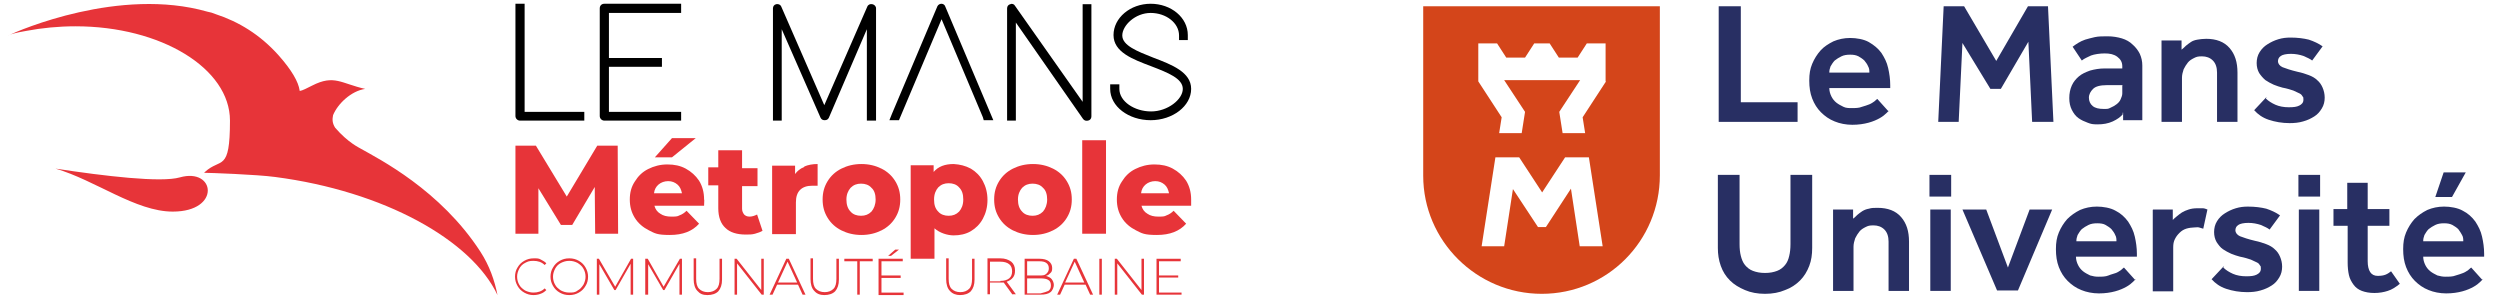
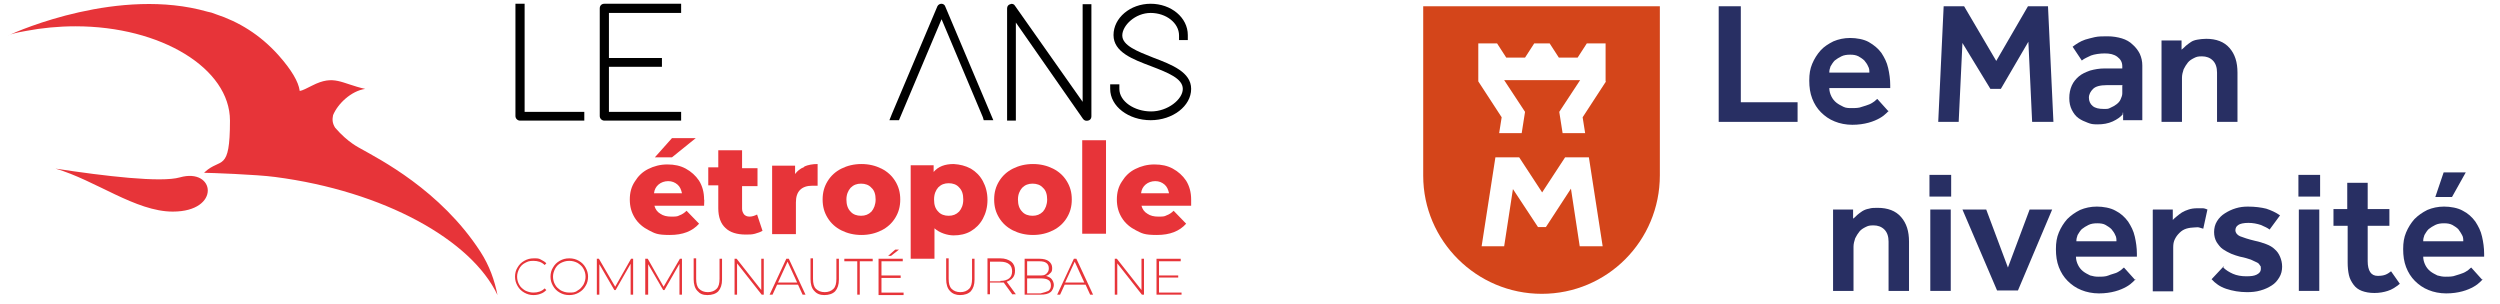
<svg xmlns="http://www.w3.org/2000/svg" version="1.1" viewBox="0 0 599 72.8">
  <defs>
    <style>
      .st0 {
        display: none;
        fill: #fff;
      }

      .st1 {
        fill: #282f63;
      }

      .st2 {
        fill: #e73439;
      }

      .st3 {
        fill: #d4451a;
      }
    </style>
  </defs>
  <g id="Calque_1">
    <g>
      <path class="st2" d="M115.1,60.3c-9.6-14.8-24.3-22.2-28.7-24.7-.3-.2-3-1.4-6.1-5-.7-1.1-.7-2-.5-3,1.1-2.7,4.3-5.8,7.7-6.3-5.8-1.3-7.4-3.5-12.7-.8-1.2.6-2.3,1.2-3,1.3,0-.1,0-.2,0-.1-.3-2.1-1.9-4.9-5.1-8.5-4.4-4.9-9.5-8-15-9.8-.7-.3-1.4-.5-2-.6C28.7-3.2,4.5,7.3,2.2,8.4c.4-.2,1.7-.6,4.1-1,3.7-.7,7.7-1.1,11.8-1.1,20.5,0,37,10.1,37,22.6s-2.2,8.8-6,12.3l-.2.2c1.2,0,12.5.4,17,1,26.1,3.4,47.1,15.1,53.3,28.3-.7-3.5-1.9-7-4.1-10.4M43.1,42.5c-4.5,1.3-18-.3-29.8-2.1,9.6,2.8,19.2,10.3,28.1,10.3,11.6,0,10.2-10.6,1.7-8.2M2.2,8.4c-.1.1-.2.1-.2.1,0,0,0,0,.2-.1" />
-       <polygon class="st2" points="142.6 56 142.5 44.8 137.1 53.9 134.4 53.9 129 45.1 129 56 123.5 56 123.5 34.9 128.4 34.9 135.8 47.1 143.1 34.9 148 34.9 148.1 56 142.6 56" />
      <g>
        <path class="st2" d="M161,33.1h5.7l-5.7,4.6h-4.1l4.1-4.6ZM157.8,44.2c-.6.5-1,1.2-1.1,2.1h6.7c-.2-.9-.5-1.6-1.1-2.1s-1.3-.8-2.2-.8-1.7.3-2.3.8M168.7,49.3h-11.9c.2.8.7,1.5,1.4,1.9.7.5,1.6.7,2.6.7s1.5,0,2-.3c.6-.2,1.2-.6,1.7-1.1l3,3.1c-1.6,1.8-3.9,2.7-7,2.7s-3.6-.4-5-1.1c-1.4-.7-2.6-1.7-3.4-3-.8-1.3-1.2-2.7-1.2-4.4s.4-3.1,1.2-4.3c.8-1.3,1.8-2.3,3.2-3s2.9-1.1,4.6-1.1,3.1.3,4.4,1c1.3.7,2.4,1.7,3.2,2.9.8,1.3,1.2,2.8,1.2,4.5.1,0,0,.6,0,1.5" />
        <path class="st2" d="M182.7,55.3c-.5.3-1.1.5-1.8.7s-1.4.2-2.2.2c-2.1,0-3.8-.5-4.9-1.6-1.1-1-1.7-2.6-1.7-4.7v-5.5h-2.4v-4.3h2.4v-4.1h5.7v4.3h3.7v4.3h-3.7v5.4c0,.6.2,1,.5,1.4.3.3.7.5,1.3.5s1.2-.2,1.8-.5l1.3,3.9Z" />
        <path class="st2" d="M192.7,39.9c.9-.4,2-.6,3.2-.6v5.2c-.5,0-1,0-1.3,0-1.2,0-2.2.3-2.9,1s-1,1.7-1,3v7.6h-5.7v-16.4h5.5v2c.5-.7,1.2-1.3,2.2-1.7" />
        <path class="st2" d="M208.8,50.7c.6-.7,1-1.7,1-2.9s-.3-2.2-1-2.8c-.6-.7-1.5-1-2.5-1s-1.8.3-2.5,1c-.6.7-1,1.6-1,2.8s.3,2.2,1,2.9c.6.7,1.5,1,2.5,1s1.8-.3,2.5-1M201.6,55.2c-1.4-.7-2.5-1.7-3.3-3s-1.2-2.7-1.2-4.4.4-3.1,1.2-4.4c.8-1.3,1.9-2.3,3.3-3,1.4-.7,3-1.1,4.8-1.1s3.4.4,4.8,1.1c1.4.7,2.5,1.7,3.3,3s1.2,2.7,1.2,4.4-.4,3.1-1.2,4.4c-.8,1.3-1.9,2.3-3.3,3-1.4.7-3,1.1-4.8,1.1s-3.4-.4-4.8-1.1" />
        <path class="st2" d="M229.8,50.7c.6-.7,1-1.6,1-2.9s-.3-2.2-1-2.9c-.6-.7-1.5-1-2.5-1s-1.8.3-2.5,1c-.6.7-1,1.6-1,2.9s.3,2.2,1,2.9c.6.7,1.5,1,2.5,1s1.8-.3,2.5-1M232.6,40.4c1.2.7,2.2,1.7,2.9,3s1.1,2.8,1.1,4.5-.4,3.2-1.1,4.5c-.7,1.3-1.7,2.3-2.9,3s-2.6,1-4.1,1-3.4-.6-4.6-1.7v7.3h-5.7v-22.4h5.5v1.6c1.1-1.3,2.7-1.9,4.8-1.9,1.5.1,2.8.4,4.1,1.1" />
        <path class="st2" d="M249.9,50.7c.6-.7,1-1.7,1-2.9s-.3-2.2-1-2.8c-.6-.7-1.5-1-2.5-1s-1.8.3-2.5,1c-.6.7-1,1.6-1,2.8s.3,2.2,1,2.9c.6.7,1.5,1,2.5,1s1.8-.3,2.5-1M242.7,55.2c-1.4-.7-2.5-1.7-3.3-3s-1.2-2.7-1.2-4.4.4-3.1,1.2-4.4c.8-1.3,1.9-2.3,3.3-3,1.4-.7,3-1.1,4.8-1.1s3.4.4,4.8,1.1c1.4.7,2.5,1.7,3.3,3,.8,1.3,1.2,2.7,1.2,4.4s-.4,3.1-1.2,4.4c-.8,1.3-1.9,2.3-3.3,3-1.4.7-3,1.1-4.8,1.1s-3.4-.4-4.8-1.1" />
      </g>
      <rect class="st2" x="259.3" y="33.6" width="5.7" height="22.4" />
      <g>
        <path class="st2" d="M274.5,44.2c-.6.5-1,1.2-1.1,2.1h6.7c-.2-.9-.5-1.6-1.1-2.1s-1.3-.8-2.2-.8-1.7.3-2.3.8M285.4,49.3h-11.9c.2.8.7,1.5,1.4,1.9.7.5,1.6.7,2.6.7s1.5,0,2-.3c.6-.2,1.2-.6,1.7-1.1l3,3.1c-1.6,1.8-3.9,2.7-7,2.7s-3.6-.4-5-1.1c-1.4-.7-2.6-1.7-3.4-3s-1.2-2.7-1.2-4.4.4-3.1,1.2-4.3c.8-1.3,1.8-2.3,3.2-3,1.4-.7,2.9-1.1,4.6-1.1s3.1.3,4.4,1,2.4,1.7,3.2,2.9c.8,1.3,1.2,2.8,1.2,4.5,0,0,0,.6,0,1.5" />
        <path class="st2" d="M125.6,70.1c-.7-.4-1.2-.9-1.6-1.6s-.6-1.4-.6-2.2.2-1.6.6-2.2c.4-.7.9-1.2,1.6-1.6.7-.4,1.4-.6,2.3-.6s1.2,0,1.7.3,1,.5,1.3.9l-.4.4c-.7-.7-1.6-1-2.7-1s-1.4.2-2,.5-1.1.8-1.4,1.4-.5,1.2-.5,1.9.2,1.4.5,1.9c.3.6.8,1,1.4,1.4.6.3,1.3.5,2,.5,1.1,0,2-.3,2.7-1l.4.4c-.4.4-.8.7-1.4.9-.5.2-1.1.3-1.7.3-.8,0-1.5-.2-2.2-.6" />
        <path class="st2" d="M138.4,69.6c.6-.3,1-.8,1.4-1.4.3-.6.5-1.2.5-1.9s-.2-1.4-.5-1.9c-.3-.6-.8-1-1.4-1.4-.6-.3-1.2-.5-2-.5s-1.4.2-2,.5-1.1.8-1.4,1.4c-.3.6-.5,1.2-.5,1.9s.2,1.4.5,1.9c.3.6.8,1,1.4,1.4.6.3,1.2.5,2,.5s1.4,0,2-.5M134.1,70.1c-.7-.4-1.2-.9-1.6-1.6-.4-.7-.6-1.4-.6-2.2s.2-1.6.6-2.2c.4-.7.9-1.2,1.6-1.6.7-.4,1.4-.6,2.3-.6s1.6.2,2.3.6c.7.4,1.2.9,1.6,1.6.4.7.6,1.4.6,2.2s-.2,1.6-.6,2.2c-.4.7-.9,1.2-1.6,1.6-.7.4-1.4.6-2.3.6s-1.6-.2-2.3-.6" />
      </g>
      <polygon class="st2" points="151.1 70.6 151.1 63.2 147.5 69.5 147.2 69.5 143.6 63.3 143.6 70.6 143 70.6 143 62 143.5 62 147.4 68.7 151.2 62 151.7 62 151.7 70.6 151.1 70.6" />
      <polygon class="st2" points="162.8 70.6 162.8 63.2 159.2 69.5 158.9 69.5 155.3 63.3 155.3 70.6 154.6 70.6 154.6 62 155.2 62 159 68.7 162.9 62 163.4 62 163.4 70.6 162.8 70.6" />
      <path class="st2" d="M167.1,69.7c-.6-.6-.9-1.6-.9-2.8v-5h.6v4.9c0,1.1.2,1.9.7,2.4s1.2.8,2.1.8,1.6-.3,2.1-.8.7-1.3.7-2.4v-4.8h.6v5c0,1.2-.3,2.1-.9,2.8-.6.6-1.5.9-2.6.9s-1.8-.3-2.4-1" />
      <polygon class="st2" points="183 62 183 70.6 182.5 70.6 176.6 63.1 176.6 70.6 176 70.6 176 62 176.5 62 182.4 69.5 182.4 62 183 62" />
      <path class="st2" d="M191,67.7l-2.3-5-2.3,5h4.6ZM191.2,68.2h-5l-1.1,2.4h-.7l4-8.6h.6l4,8.6h-.7l-1.1-2.4Z" />
      <path class="st2" d="M195.1,69.7c-.6-.6-.9-1.6-.9-2.8v-5h.6v4.9c0,1.1.2,1.9.7,2.4s1.2.8,2.1.8,1.6-.3,2.1-.8.7-1.3.7-2.4v-4.8h.6v5c0,1.2-.3,2.1-.9,2.8-.6.6-1.5.9-2.6.9-1,0-1.8-.3-2.4-1" />
      <polygon class="st2" points="205.4 62.6 202.3 62.6 202.3 62 209.1 62 209.1 62.6 206 62.6 206 70.6 205.4 70.6 205.4 62.6" />
      <path class="st2" d="M214.5,59.8h.9l-1.9,1.5h-.7l1.7-1.5ZM216.5,70.1v.6h-6v-8.7h5.8v.6h-5.1v3.4h4.6v.6h-4.6v3.5h5.3Z" />
      <g>
        <path class="st2" d="M227.6,69.7c-.6-.6-.9-1.6-.9-2.8v-5h.6v4.9c0,1.1.2,1.9.7,2.4s1.2.8,2.1.8,1.6-.3,2.1-.8.7-1.3.7-2.4v-4.8h.6v5c0,1.2-.3,2.1-.9,2.8-.6.6-1.5.9-2.6.9-.9,0-1.8-.3-2.4-1" />
        <path class="st2" d="M239.7,67.3c.9,0,1.6-.2,2.1-.6s.7-1,.7-1.7-.2-1.3-.7-1.7-1.2-.6-2.1-.6h-2.5v4.7h2.5ZM242.6,70.6l-2.1-2.9c-.3,0-.6,0-.8,0h-2.5v2.8h-.6v-8.6h3.1c1.1,0,1.9.3,2.6.8.6.5.9,1.2.9,2.1s-.2,1.3-.5,1.7c-.4.5-.9.8-1.5,1l2.2,3h-.8Z" />
        <path class="st2" d="M251.2,69.7c.4-.3.6-.7.6-1.3s-.2-1.1-.6-1.3c-.4-.3-1.1-.4-1.9-.4h-3.2v3.6h3.2c.8-.2,1.5-.4,1.9-.6M246.1,62.5v3.5h2.9c.8,0,1.3,0,1.7-.4s.6-.7.6-1.3-.2-1-.6-1.3c-.4-.3-1-.4-1.7-.4h-2.9ZM252,66.9c.3.4.5.9.5,1.4s-.3,1.3-.8,1.7c-.5.4-1.3.6-2.4.6h-3.8v-8.6h3.6c.9,0,1.7.2,2.2.6.5.4.8.9.8,1.6s-.1.9-.4,1.2c-.3.3-.6.6-1.1.7.6.2,1.1.4,1.4.8" />
      </g>
      <path class="st2" d="M259.8,67.7l-2.3-5-2.3,5h4.6ZM260.1,68.2h-5l-1.1,2.4h-.7l4-8.6h.6l4,8.6h-.7l-1.1-2.4Z" />
-       <rect class="st2" x="263.4" y="62" width=".6" height="8.6" />
      <polygon class="st2" points="274.1 62 274.1 70.6 273.6 70.6 267.7 63.1 267.7 70.6 267.1 70.6 267.1 62 267.6 62 273.5 69.5 273.5 62 274.1 62" />
      <polygon class="st2" points="283.1 70.1 283.1 70.6 277.1 70.6 277.1 62 282.9 62 282.9 62.6 277.7 62.6 277.7 66 282.3 66 282.3 66.5 277.7 66.5 277.7 70.1 283.1 70.1" />
      <g>
        <path d="M125.6.9h-2.1v26.9c0,.6.5,1.1,1.1,1.1h15.4v-2.1h-14.3V.9h0Z" />
        <path d="M143.7,2v25.8c0,.6.5,1.1,1.1,1.1h18.4v-2.1h-17.3v-10.8h12.7v-2.1h-12.7V3.1h17.3V.9h-18.4c-.7,0-1.1.5-1.1,1.1" />
-         <path d="M209.9,28.9V2c0-.5-.4-.9-.9-1s-1,.1-1.2.6l-10.3,23.6-10.3-23.6c-.2-.5-.7-.7-1.2-.6s-.8.5-.8,1v26.9h2.1V7l9.3,21.2c.2.4.5.6,1,.6s.8-.2,1-.6l9.1-21.2v21.9h2.2Z" />
        <path d="M225.6.9c-.4,0-.8.2-1,.6l-10.9,25.8-.6,1.5h2.3l.2-.5,10-23.7,9.9,23.5.2.7h2.3l-11.5-27.2c-.1-.4-.5-.7-.9-.7" />
        <path d="M259.4,24.4L243.2,1.4c-.2-.4-.7-.6-1.1-.4-.5.1-.8.5-.8,1v26.9h2.1V5.4l16.1,23.1c.3.4.7.5,1.2.4s.8-.5.8-1V1h-2.1v23.4Z" />
        <path d="M276.3,13.8c-3.8-1.5-7.4-2.9-7.4-5.3s3.1-5.4,6.8-5.4,6.8,2.4,6.8,5.4v1.1h2.1v-1.2c0-4.2-4-7.5-8.9-7.5s-8.9,3.4-8.9,7.5,4.6,5.8,9.1,7.5c3.9,1.5,7.5,2.9,7.5,5.4s-3.6,5.4-7.6,5.4-7.6-2.4-7.6-5.4v-1.1h-2.2v1.1c0,4.2,4.4,7.5,9.7,7.5s9.7-3.4,9.7-7.5c0-4-4.6-5.8-9.1-7.5" />
      </g>
    </g>
    <polygon class="st0" points="415 1.8 420 1.8 420 23.6 432.9 23.6 432.9 28 415 28 415 1.8" />
    <path class="st0" d="M453.6,25.3c-.1.1-.3.3-.6.6-.4.4-.9.7-1.5,1.1-.7.4-1.5.7-2.6,1.1-1,.3-2.3.5-3.7.5s-2.8-.3-4-.7c-1.2-.5-2.2-1.2-3.1-2.1-.8-.9-1.5-1.9-2-3.2-.5-1.2-.7-2.6-.7-4.1s.2-2.6.7-3.8,1.1-2.2,1.9-3c.8-.9,1.8-1.5,2.9-2s2.4-.7,3.8-.7,3.1.3,4.3.9,2.1,1.4,2.8,2.4c.7,1,1.2,2.1,1.5,3.4s.5,2.5.5,3.8v.7h-13.7c0,.7.1,1.3.5,1.8.3.6.7,1,1.2,1.4s1,.7,1.7.9,1.2.3,1.8.3c.9,0,1.7-.1,2.3-.3.7-.2,1.2-.4,1.7-.6s.9-.5,1.2-.7c.3-.2.5-.5.7-.6l2.4,2.9h0ZM449.1,16.8c0-.5-.1-.9-.3-1.4-.2-.5-.5-.9-.8-1.3-.4-.4-.8-.7-1.4-.9-.6-.3-1.2-.4-1.9-.4s-1.4.1-2,.4c-.6.2-1.1.6-1.5.9-.4.4-.7.8-.9,1.3-.2.5-.3.9-.3,1.4h9.1Z" />
    <polygon class="st0" points="465.9 1.8 470.5 1.8 477.8 14.2 484.9 1.8 489.5 1.8 490.8 28 485.9 28 485.1 9.9 478.8 20.5 476.5 20.5 470.2 10.1 469.3 28 464.7 28 465.9 1.8" />
    <path class="st0" d="M506.4,26.3c-.5.6-1.3,1.1-2.3,1.6s-2.2.7-3.4.7-1.5-.1-2.3-.4-1.4-.6-2-1.1-1.1-1.1-1.5-1.9-.6-1.6-.6-2.7.2-2,.6-2.8.9-1.5,1.6-2.1,1.6-1,2.6-1.3,2.1-.4,3.3-.4h1.2c.4,0,.9,0,1.3.1.5,0,1,.1,1.5.1v-.4c0-.9-.4-1.6-1.1-2.2-.7-.5-1.7-.8-2.9-.8s-2.4.2-3.1.5c-.8.3-1.5.7-2.1,1.1l-2.1-3.1c.4-.3.8-.5,1.3-.8s1-.5,1.7-.7c.6-.2,1.4-.4,2.2-.6.7-.1,1.6-.1,2.7-.1s2.2.2,3.2.5,1.8.8,2.5,1.4c.7.6,1.2,1.3,1.6,2.1s.6,1.7.6,2.7v12.3h-4.3l-.2-1.7h0ZM506.4,19.7c-.5,0-.9-.1-1.4-.1s-.8,0-1.2-.1h-1c-1.5,0-2.5.3-3.1.9s-.9,1.3-.9,2,.3,1.4.8,1.8c.6.4,1.4.7,2.5.7s1.1-.1,1.6-.3c.5-.2,1-.4,1.4-.7.4-.3.7-.7,1-1.1.2-.4.4-.9.4-1.3v-1.8h0Z" />
    <path class="st0" d="M515.3,9.6h4.4v2.1c.3-.3.6-.5.9-.8s.7-.6,1.2-.8,1-.4,1.6-.6c.6-.2,1.2-.2,2-.2,2.3,0,4.1.7,5.3,2.1s1.8,3.2,1.8,5.5v11.1h-4.6v-11.2c0-1.2-.3-2.1-1-2.7-.6-.6-1.5-1-2.5-1s-1.2.1-1.8.4c-.6.2-1,.6-1.4,1s-.7,1-.9,1.6c-.2.6-.3,1.2-.3,1.9v10h-4.6V9.6h0Z" />
    <path class="st0" d="M538.8,22.7c.6.6,1.3,1.1,2.2,1.4.9.4,1.9.6,3,.6s1.8-.1,2.4-.4c.6-.3.9-.7.9-1.3s0-.5-.2-.7c0-.2-.3-.4-.7-.6-.3-.2-.8-.4-1.4-.6-.6-.2-1.4-.4-2.4-.7-.6-.2-1.3-.4-2-.6-.7-.3-1.3-.6-1.9-1.1-.6-.5-1.1-1-1.5-1.6s-.6-1.4-.6-2.3.2-1.7.7-2.5c.4-.7,1-1.3,1.7-1.8s1.5-.9,2.4-1.1c.9-.3,1.8-.4,2.7-.4,1.6,0,3,.2,4.1.5s2.2.8,3.1,1.5l-2.4,3.3c-.5-.4-1.2-.7-2-1s-1.8-.5-2.9-.5-1.9.2-2.3.5c-.4.3-.6.7-.6,1.2s.4,1,1.1,1.4c.7.3,1.8.7,3.4,1,.9.2,1.8.5,2.5.8s1.4.7,1.9,1.2.9,1,1.2,1.7c.3.6.4,1.4.4,2.3s-.2,1.7-.6,2.4c-.4.7-1,1.3-1.7,1.8s-1.6.9-2.5,1.2c-1,.3-2,.4-3,.4-1.7,0-3.3-.2-4.7-.7s-2.5-1.2-3.3-2.1l3-3.2h0Z" />
    <path class="st0" d="M414.8,40h4.9v15.7c0,1,.1,1.9.3,2.7.2.8.5,1.5,1,2,.4.6,1,1,1.8,1.3.7.3,1.6.4,2.7.4s2,0,2.7-.4c.7-.3,1.3-.7,1.8-1.3.4-.6.8-1.2,1-2s.3-1.7.3-2.7v-15.7h4.9v16.5c0,1.5-.2,2.8-.7,4.1s-1.2,2.3-2.1,3.3c-.9.9-2,1.7-3.4,2.2-1.3.5-2.8.8-4.5.8s-3.2-.3-4.5-.8-2.4-1.3-3.4-2.2c-.9-.9-1.6-2-2.1-3.3s-.7-2.6-.7-4.1v-16.5h0Z" />
    <path class="st0" d="M441,47.8h4.4v2.1c.3-.3.6-.5.9-.8s.7-.6,1.2-.8,1-.4,1.6-.6c.6-.2,1.2-.2,2-.2,2.3,0,4.1.7,5.3,2.1,1.2,1.4,1.8,3.2,1.8,5.5v11.2h-4.6v-11.3c0-1.2-.3-2.1-1-2.7-.6-.6-1.5-1-2.5-1s-1.2,0-1.8.4c-.6.3-1,.6-1.4,1s-.7,1-.9,1.6c-.2.6-.3,1.2-.3,1.9v10h-4.7v-18.4h0Z" />
    <path class="st0" d="M462.7,40h4.9v4.9h-4.9v-4.9ZM462.9,47.8h4.6v18.4h-4.6v-18.4Z" />
    <polygon class="st0" points="470.2 47.8 475.5 47.8 480.5 61 485.4 47.8 490.5 47.8 482.7 66.2 478 66.2 470.2 47.8" />
    <path class="st0" d="M509.5,63.5c-.1,0-.3.3-.6.6-.4.4-.9.7-1.5,1.1-.7.4-1.5.7-2.6,1.1-1,.3-2.3.5-3.7.5s-2.8-.3-4-.7c-1.2-.5-2.2-1.2-3.1-2.1-.8-.9-1.5-1.9-2-3.2-.5-1.2-.7-2.6-.7-4.1s.2-2.6.7-3.8,1.1-2.2,1.9-3c.8-.9,1.8-1.5,2.9-2s2.4-.7,3.8-.7,3.1.3,4.3.9c1.2.6,2.1,1.4,2.8,2.4.7,1,1.2,2.1,1.5,3.4.3,1.3.5,2.5.5,3.8v.7h-13.7c0,.7.1,1.3.5,1.8.3.6.7,1,1.2,1.4s1,.7,1.6.9,1.2.3,1.8.3c.9,0,1.7,0,2.3-.3.7-.2,1.2-.4,1.7-.6.5-.2.9-.5,1.2-.7.3-.2.5-.4.7-.6l2.5,2.9h0ZM505,55c0-.5-.1-.9-.3-1.4-.2-.5-.5-.9-.8-1.3-.4-.4-.8-.7-1.4-.9s-1.2-.4-1.9-.4-1.4,0-2,.4c-.6.2-1.1.6-1.5.9-.4.4-.7.8-.9,1.3-.2.5-.3.9-.3,1.4h9.1Z" />
    <path class="st0" d="M513.3,47.8h4.4v2.3c.3-.3.6-.6.9-.9.3-.3.7-.6,1.2-.9.4-.3,1-.5,1.6-.7s1.3-.3,2-.3.8,0,1.2,0,.7,0,1.1.3l-.9,4.4c-.3,0-.6-.2-1-.3s-.7,0-1.2,0-1.2,0-1.8.3-1.1.5-1.5.9-.8.9-1,1.4c-.2.6-.4,1.2-.4,1.8v9.9h-4.6v-18.2h0Z" />
    <path class="st0" d="M529.2,60.9c.6.6,1.3,1.1,2.2,1.4.9.4,1.9.6,3,.6s1.8,0,2.4-.4c.6-.3.9-.7.9-1.3s0-.5-.2-.7c0-.2-.3-.4-.7-.6-.3-.2-.8-.4-1.4-.6-.6-.2-1.4-.4-2.4-.7-.6-.2-1.3-.4-2-.6-.7-.3-1.3-.6-1.9-1.1-.6-.5-1.1-1-1.5-1.6s-.6-1.4-.6-2.3.2-1.7.7-2.5c.4-.7,1-1.3,1.7-1.8s1.5-.9,2.4-1.1c.9-.3,1.8-.4,2.7-.4,1.6,0,3,.2,4.1.5s2.2.8,3.1,1.5l-2.4,3.3c-.5-.4-1.2-.7-2-1s-1.8-.5-2.9-.5-1.9.2-2.3.5c-.4.3-.6.7-.6,1.2s.4,1,1.1,1.4c.7.3,1.8.7,3.4,1,.9.2,1.8.5,2.5.8s1.4.7,1.9,1.2.9,1,1.2,1.7c.3.6.4,1.4.4,2.3s-.2,1.7-.6,2.4c-.4.7-1,1.3-1.7,1.8s-1.6.9-2.5,1.2c-1,.3-2,.4-3,.4-1.7,0-3.3-.2-4.7-.7s-2.5-1.2-3.3-2.1l3-3.2h0Z" />
    <path class="st0" d="M546.1,40h4.9v4.9h-4.9v-4.9ZM546.3,47.8h4.6v18.4h-4.6v-18.4Z" />
    <path class="st0" d="M557.2,51.6h-3.1v-3.8h3.1v-6h4.6v6h4.9v3.8h-4.9v8c0,1,.2,1.8.5,2.4.4.6.9.8,1.7.8s1.3,0,1.7-.3.8-.5,1.2-.7l2,2.9c-.9.8-1.8,1.3-2.7,1.6-.9.3-1.9.5-3,.5s-2.1-.2-2.9-.5-1.4-.8-1.9-1.4-.8-1.3-1-2.2c-.2-.8-.3-1.8-.3-2.8v-8.3h.1Z" />
    <path class="st0" d="M588,63.5c0,0-.3.3-.6.6-.4.4-.9.7-1.5,1.1-.7.4-1.5.7-2.6,1.1-1,.3-2.3.5-3.7.5s-2.8-.3-4-.7c-1.2-.5-2.2-1.2-3.1-2.1-.8-.9-1.5-1.9-2-3.2-.5-1.2-.7-2.6-.7-4.1s.2-2.6.7-3.8,1.1-2.2,1.9-3c.8-.9,1.8-1.5,2.9-2,1.1-.5,2.4-.7,3.8-.7s3.1.3,4.3.9c1.2.6,2.1,1.4,2.8,2.4s1.2,2.1,1.5,3.4c.3,1.3.5,2.5.5,3.8v.7h-13.7c0,.7,0,1.3.5,1.8.3.6.7,1,1.2,1.4s1,.7,1.7.9c.6.2,1.2.3,1.8.3.9,0,1.7,0,2.3-.3.7-.2,1.2-.4,1.7-.6.5-.2.9-.5,1.2-.7s.5-.4.7-.6l2.4,2.9h0ZM583.4,55c0-.5,0-.9-.3-1.4s-.5-.9-.8-1.3c-.4-.4-.8-.7-1.4-.9-.6-.3-1.2-.4-1.9-.4s-1.4,0-2,.4c-.6.2-1.1.6-1.5.9-.4.4-.7.8-.9,1.3s-.3.9-.3,1.4h9.1ZM579.1,39.4h4.9l-3.1,5.6h-3.7l1.9-5.6h0Z" />
    <path class="st0" d="M401.7,1.9h-53.5v38.3c.1,14.8,12.1,26.7,26.9,26.7s26.7-12,26.7-26.8V1.9h-.1ZM383.6,56.1l-2-13-5.7,8.7h-1.8l-5.7-8.6-2,13h-5.1l3.1-20.1h5.4l5.2,7.9,5.2-7.9h5.4l3.1,20.1h-5.1ZM389.5,18.8l-5.3,8.1.5,3.6h-5.1l-.7-4.8,4.7-7.2h-17.2l4.7,7.1-.7,4.8h-5.1l.6-3.6-5.3-8.1v-8.6h4.3l2.1,3.2h4.3l2.1-3.2h3.5l2.1,3.2h4.3l2.1-3.2h4.3l-.2,8.7h0Z" />
  </g>
  <g id="Calque_2">
    <g>
      <polygon class="st1" points="411.8 1.5 417.1 1.5 417.1 24.5 430.7 24.5 430.7 29.2 411.8 29.2 411.8 1.5" />
      <path class="st1" d="M452.7,26.4c0,0-.3.3-.7.7-.4.4-.9.8-1.6,1.2-.7.4-1.6.8-2.7,1.1-1.1.3-2.4.5-3.9.5s-3-.3-4.2-.8c-1.3-.5-2.4-1.3-3.3-2.2s-1.6-2-2.1-3.3c-.5-1.3-.7-2.7-.7-4.3s.2-2.8.7-4c.5-1.2,1.2-2.3,2-3.2s1.9-1.6,3.1-2.2c1.2-.5,2.5-.8,4-.8s3.3.3,4.5,1c1.2.7,2.2,1.5,3,2.6.7,1.1,1.3,2.2,1.6,3.6.3,1.3.5,2.7.5,4.1v.7h-14.6c0,.7.2,1.4.5,2,.3.6.7,1.1,1.2,1.5.5.4,1.1.7,1.7,1s1.3.3,1.9.3c.9,0,1.8,0,2.5-.3.7-.2,1.3-.4,1.8-.6.5-.2.9-.5,1.2-.7.3-.3.6-.5.7-.6l2.7,3h0ZM447.9,17.4c0-.5,0-1-.3-1.5-.2-.5-.5-.9-.9-1.4-.4-.4-.9-.7-1.4-1-.6-.3-1.2-.4-2-.4s-1.5.1-2.1.4c-.6.3-1.1.6-1.6,1-.4.4-.7.9-1,1.4-.2.5-.3,1-.3,1.5h9.6,0Z" />
      <polygon class="st1" points="465.7 1.5 470.6 1.5 478.3 14.6 485.9 1.5 490.7 1.5 492 29.2 486.9 29.2 486 10 479.4 21.3 476.9 21.3 470.2 10.3 469.3 29.2 464.4 29.2 465.7 1.5" />
      <path class="st1" d="M508.6,27.4c-.5.6-1.3,1.2-2.4,1.7-1.1.5-2.3.7-3.6.7s-1.6-.1-2.4-.4-1.5-.6-2.2-1.1c-.7-.5-1.2-1.2-1.6-2-.4-.8-.6-1.7-.6-2.8s.2-2.1.6-3,1-1.6,1.7-2.2c.7-.6,1.6-1,2.7-1.4,1.1-.3,2.2-.5,3.5-.5s.8,0,1.3,0c.5,0,.9,0,1.4,0,.5,0,1,0,1.5,0v-.5c0-1-.4-1.7-1.2-2.3-.8-.6-1.8-.8-3-.8s-2.5.2-3.3.5c-.8.4-1.6.7-2.2,1.2l-2.2-3.3c.4-.3.8-.6,1.3-.9.5-.3,1.1-.6,1.7-.8.7-.2,1.4-.4,2.3-.6.9-.2,1.9-.2,3.1-.2s2.4.2,3.4.5c1,.3,1.9.8,2.6,1.5.7.6,1.3,1.4,1.7,2.2.4.9.6,1.8.6,2.8v13.1h-4.6v-1.8c-.1,0-.1,0-.1,0ZM508.6,20.4c-.5,0-1,0-1.5,0-.4,0-.8,0-1.2,0s-.8,0-1.1,0c-1.6,0-2.7.3-3.3.9-.6.6-1,1.3-1,2.1s.3,1.5.9,2c.6.5,1.5.7,2.6.7s1.1,0,1.7-.3c.5-.2,1-.5,1.4-.8.4-.3.8-.7,1-1.2s.4-.9.4-1.4v-1.9h0Z" />
      <path class="st1" d="M518,9.7h4.7v2.2c.4-.3.7-.6,1-.9.3-.3.8-.6,1.2-.9s1-.5,1.6-.6,1.3-.2,2.1-.2c2.4,0,4.3.7,5.6,2.2,1.3,1.5,1.9,3.4,1.9,5.9v11.8h-4.9v-11.8c0-1.2-.3-2.2-1-2.9-.7-.7-1.6-1-2.6-1s-1.3.1-1.9.4-1.1.6-1.5,1.1c-.4.5-.7,1-1,1.6-.2.6-.4,1.3-.4,2v10.6h-4.9V9.7h0Z" />
-       <path class="st1" d="M542.9,23.6c.6.6,1.4,1.1,2.3,1.5.9.4,2,.6,3.2.6s1.9-.1,2.5-.4c.6-.3,1-.7,1-1.4s0-.5-.2-.8c-.1-.2-.3-.5-.7-.7-.4-.2-.9-.4-1.5-.7-.6-.2-1.5-.5-2.6-.7-.7-.2-1.4-.4-2.1-.7-.7-.3-1.4-.7-2-1.1-.6-.5-1.1-1.1-1.5-1.7-.4-.7-.6-1.5-.6-2.4s.2-1.8.7-2.6,1.1-1.4,1.9-1.9c.8-.5,1.6-.9,2.6-1.2,1-.3,1.9-.4,2.9-.4,1.7,0,3.2.2,4.4.5,1.2.4,2.3.9,3.3,1.6l-2.5,3.4c-.5-.4-1.2-.7-2.1-1.1-.9-.3-1.9-.5-3-.5s-2,.2-2.4.5c-.5.3-.7.8-.7,1.3s.4,1.1,1.1,1.4c.8.3,1.9.7,3.6,1.1,1,.2,1.9.5,2.7.8.8.3,1.5.7,2,1.2.6.5,1,1.1,1.3,1.8.3.7.5,1.5.5,2.4s-.2,1.8-.7,2.6-1,1.4-1.8,1.9c-.8.5-1.6.9-2.7,1.2-1,.3-2.1.4-3.2.4-1.8,0-3.5-.3-5-.8-1.5-.5-2.6-1.3-3.5-2.3l3-3.2h0Z" />
-       <path class="st1" d="M411.6,41.9h5.2v16.6c0,1.1.1,2,.3,2.8s.5,1.6,1,2.2c.5.6,1.1,1.1,1.9,1.4.8.3,1.7.5,2.9.5s2.1-.2,2.9-.5c.8-.3,1.4-.8,1.9-1.4.5-.6.8-1.3,1-2.2.2-.8.3-1.8.3-2.8v-16.6h5.2v17.5c0,1.6-.2,3-.7,4.3-.5,1.3-1.2,2.5-2.2,3.5-1,1-2.2,1.8-3.6,2.3-1.4.6-3,.9-4.8.9s-3.4-.3-4.8-.9c-1.4-.6-2.6-1.3-3.6-2.3-1-1-1.7-2.1-2.2-3.5s-.7-2.8-.7-4.3v-17.5h0Z" />
      <path class="st1" d="M439.3,50.2h4.7v2.2c.4-.3.7-.6,1-.9.3-.3.8-.6,1.2-.9.5-.3,1-.5,1.6-.6.6-.2,1.3-.2,2.1-.2,2.4,0,4.3.7,5.6,2.2,1.3,1.5,1.9,3.4,1.9,5.9v11.8h-4.9v-11.8c0-1.2-.3-2.2-1-2.9-.7-.7-1.6-1-2.6-1s-1.3.1-1.9.4c-.6.3-1.1.6-1.5,1.1-.4.5-.7,1-1,1.6-.2.6-.4,1.3-.4,2v10.6h-4.9v-19.5h0Z" />
      <path class="st1" d="M462.3,41.9h5.2v5.2h-5.2v-5.2ZM462.5,50.2h4.9v19.5h-4.9v-19.5Z" />
      <polygon class="st1" points="470.2 50.2 475.9 50.2 481.1 64.1 486.3 50.2 491.7 50.2 483.5 69.6 478.5 69.6 470.2 50.2" />
      <path class="st1" d="M511.8,66.8c0,0-.3.3-.7.7-.4.4-.9.8-1.6,1.2-.7.4-1.6.8-2.7,1.1-1.1.3-2.4.5-3.9.5s-3-.3-4.2-.8c-1.3-.5-2.4-1.3-3.3-2.2s-1.6-2-2.1-3.3c-.5-1.3-.7-2.7-.7-4.3s.2-2.8.7-4c.5-1.2,1.2-2.3,2-3.2.9-.9,1.9-1.6,3.1-2.2,1.2-.5,2.5-.8,4-.8s3.3.3,4.5,1c1.2.6,2.2,1.5,3,2.6.7,1.1,1.3,2.2,1.6,3.6.3,1.3.5,2.7.5,4.1v.7h-14.6c0,.7.2,1.4.5,2,.3.6.7,1.1,1.2,1.5.5.4,1.1.7,1.7,1,.7.2,1.3.3,1.9.3.9,0,1.8,0,2.5-.3s1.3-.4,1.8-.6c.5-.2.9-.5,1.2-.7.3-.3.6-.5.7-.6l2.7,3h0ZM507.1,57.8c0-.5,0-1-.3-1.5-.2-.5-.5-.9-.9-1.4-.4-.4-.9-.7-1.4-1s-1.2-.4-2-.4-1.5.1-2.1.4c-.6.3-1.1.6-1.6,1-.4.4-.7.9-1,1.4-.2.5-.3,1-.3,1.5h9.6,0Z" />
      <path class="st1" d="M515.9,50.2h4.7v2.5c.3-.3.6-.6,1-.9.3-.3.8-.6,1.2-.9.5-.3,1-.5,1.6-.7.6-.2,1.3-.3,2.1-.3s.9,0,1.3,0c.4,0,.8.2,1.1.3l-1,4.6c-.3-.1-.7-.2-1-.3s-.8,0-1.2,0-1.3.1-1.9.3c-.6.2-1.1.5-1.6,1s-.8.9-1.1,1.5c-.3.6-.4,1.2-.4,2v10.5h-4.9v-19.5h0Z" />
      <path class="st1" d="M532.7,64.1c.6.6,1.4,1.1,2.3,1.5.9.4,2,.6,3.2.6s1.9-.1,2.5-.4c.6-.3,1-.7,1-1.4s0-.5-.2-.8-.3-.5-.7-.7c-.4-.2-.9-.4-1.5-.7-.6-.2-1.5-.5-2.6-.7-.7-.2-1.4-.4-2.1-.7-.7-.3-1.4-.7-2-1.1s-1.1-1.1-1.5-1.7c-.4-.7-.6-1.5-.6-2.4s.2-1.8.7-2.6c.5-.8,1.1-1.4,1.9-1.9.8-.5,1.6-.9,2.6-1.2,1-.3,1.9-.4,2.9-.4,1.7,0,3.2.2,4.4.5,1.2.4,2.3.9,3.3,1.6l-2.5,3.4c-.5-.4-1.2-.7-2.1-1.1-.9-.3-1.9-.5-3-.5s-2,.2-2.4.5c-.5.3-.7.8-.7,1.3s.4,1.1,1.1,1.4c.8.3,1.9.7,3.6,1.1,1,.2,1.9.5,2.7.8.8.3,1.5.7,2,1.2.6.5,1,1.1,1.3,1.8s.5,1.5.5,2.4-.2,1.8-.7,2.6-1,1.4-1.8,1.9c-.8.5-1.6.9-2.7,1.2-1,.3-2.1.4-3.2.4-1.8,0-3.5-.3-5-.8-1.5-.5-2.6-1.3-3.5-2.3l3-3.2h0Z" />
      <path class="st1" d="M550.7,41.9h5.2v5.2h-5.2v-5.2ZM550.8,50.2h4.9v19.5h-4.9v-19.5Z" />
      <path class="st1" d="M562.4,54.1h-3.3v-4h3.3v-6.3h4.9v6.3h5.2v4h-5.2v8.5c0,1.1.2,2,.6,2.6.4.6,1,.9,1.8.9s1.4-.1,1.9-.3c.5-.2.9-.5,1.3-.8l2.1,3c-1,.8-1.9,1.4-2.9,1.7-.9.3-2,.5-3.2.5s-2.2-.2-3-.5-1.5-.8-2-1.5-.9-1.4-1.1-2.3c-.2-.9-.3-1.9-.3-3v-8.8h0Z" />
      <path class="st1" d="M595,66.8c0,0-.3.3-.7.7-.4.4-.9.8-1.6,1.2-.7.4-1.6.8-2.7,1.1-1.1.3-2.4.5-3.9.5s-3-.3-4.2-.8c-1.3-.5-2.4-1.3-3.3-2.2s-1.6-2-2.1-3.3c-.5-1.3-.7-2.7-.7-4.3s.2-2.8.7-4c.5-1.2,1.2-2.3,2-3.2.9-.9,1.9-1.6,3.1-2.2,1.2-.5,2.5-.8,4-.8s3.3.3,4.5,1c1.2.6,2.2,1.5,3,2.6.7,1.1,1.3,2.2,1.6,3.6.3,1.3.5,2.7.5,4.1v.7h-14.6c0,.7.2,1.4.5,2,.3.6.7,1.1,1.2,1.5s1.1.7,1.7,1c.7.2,1.3.3,1.9.3.9,0,1.8,0,2.5-.3.7-.2,1.3-.4,1.8-.6.5-.2.9-.5,1.2-.7.3-.3.6-.5.7-.6l2.7,3h0ZM590.2,57.8c0-.5,0-1-.3-1.5s-.5-.9-.9-1.4c-.4-.4-.9-.7-1.4-1-.6-.3-1.2-.4-2-.4s-1.5.1-2.1.4c-.6.3-1.1.6-1.6,1-.4.4-.7.9-1,1.4-.2.5-.3,1-.3,1.5h9.6,0ZM585.6,41.3h5.2l-3.3,5.9h-4l2-5.9h0Z" />
      <path class="st3" d="M397.7,1.5h-56.7v40.6c0,15.6,12.8,28.3,28.4,28.3,15.7,0,28.3-12.7,28.3-28.4V1.5c0,0,0,0,0,0ZM378.5,59l-2.1-13.8-6,9.2h-1.9l-6-9.1-2.1,13.7h-5.4l3.3-21.3h5.7l5.5,8.4,5.5-8.4h5.7l3.3,21.3h-5.4,0ZM384.8,19.5l-5.6,8.6.6,3.8h-5.4l-.8-5.1,5-7.6h-18.2l5,7.6-.8,5.1h-5.4l.6-3.8-5.6-8.6v-9.1h4.5l2.2,3.4h4.5l2.2-3.4h3.7l2.2,3.4h4.5l2.2-3.4h4.5v9.1h0Z" />
    </g>
  </g>
</svg>